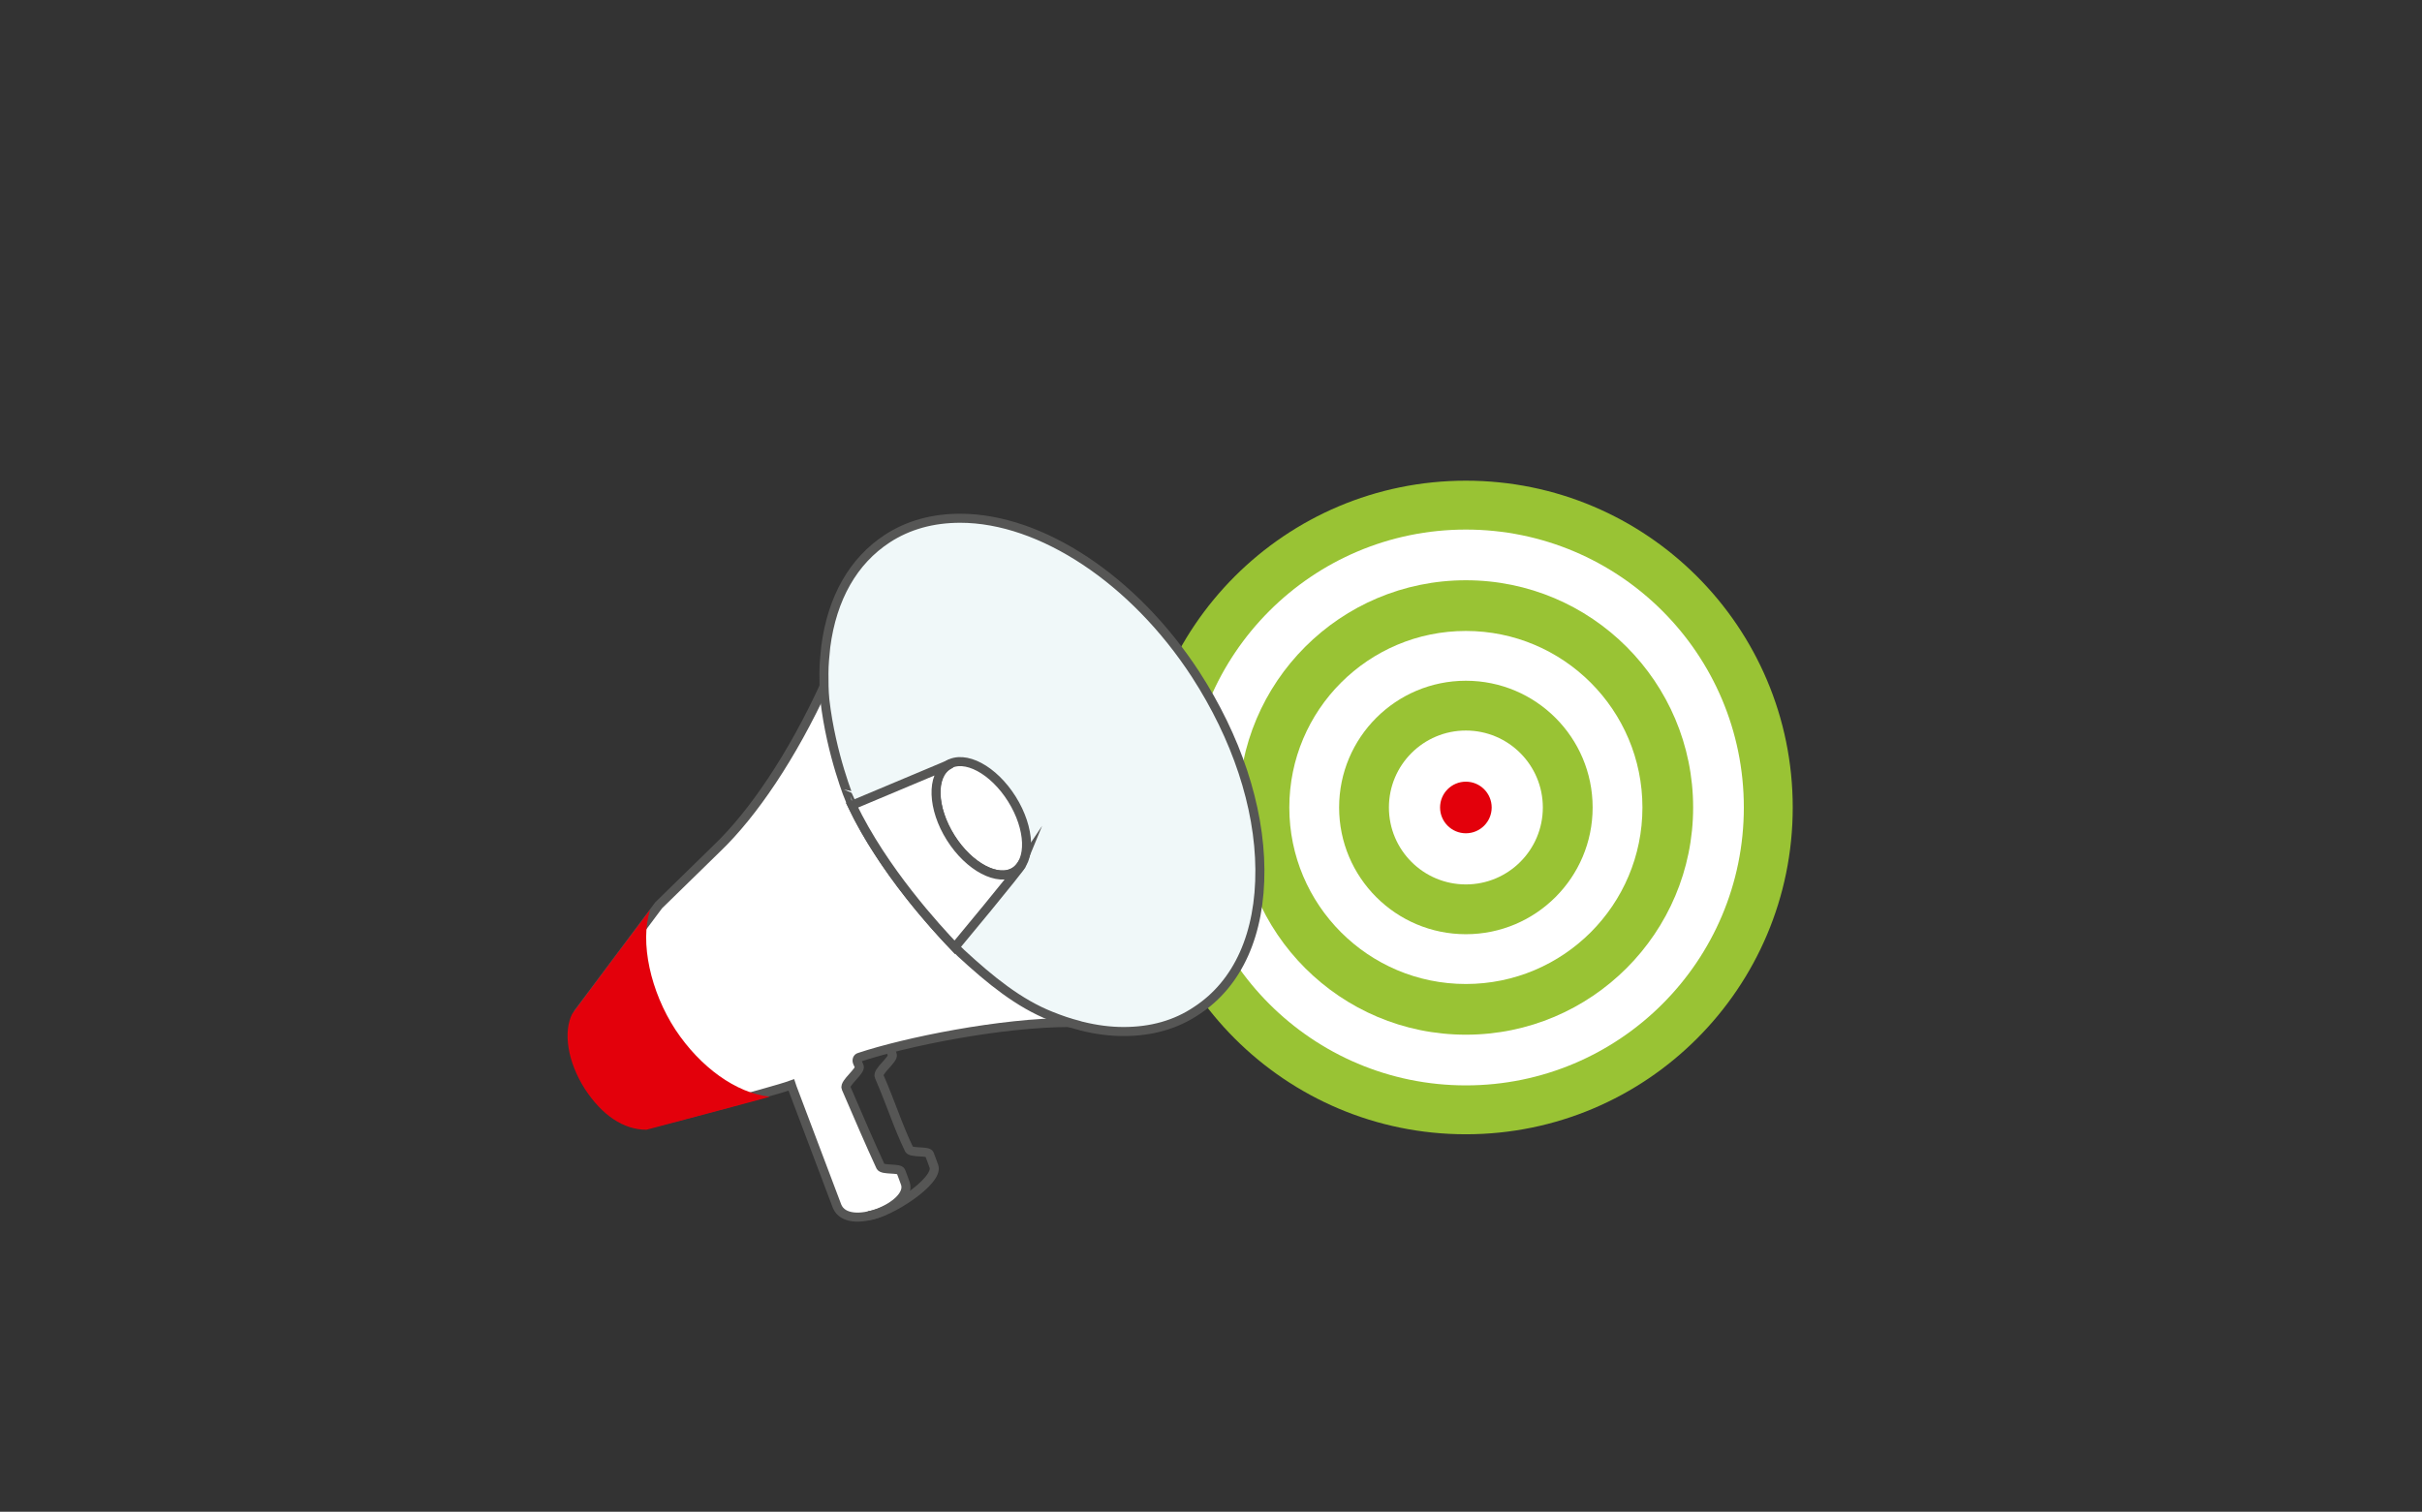
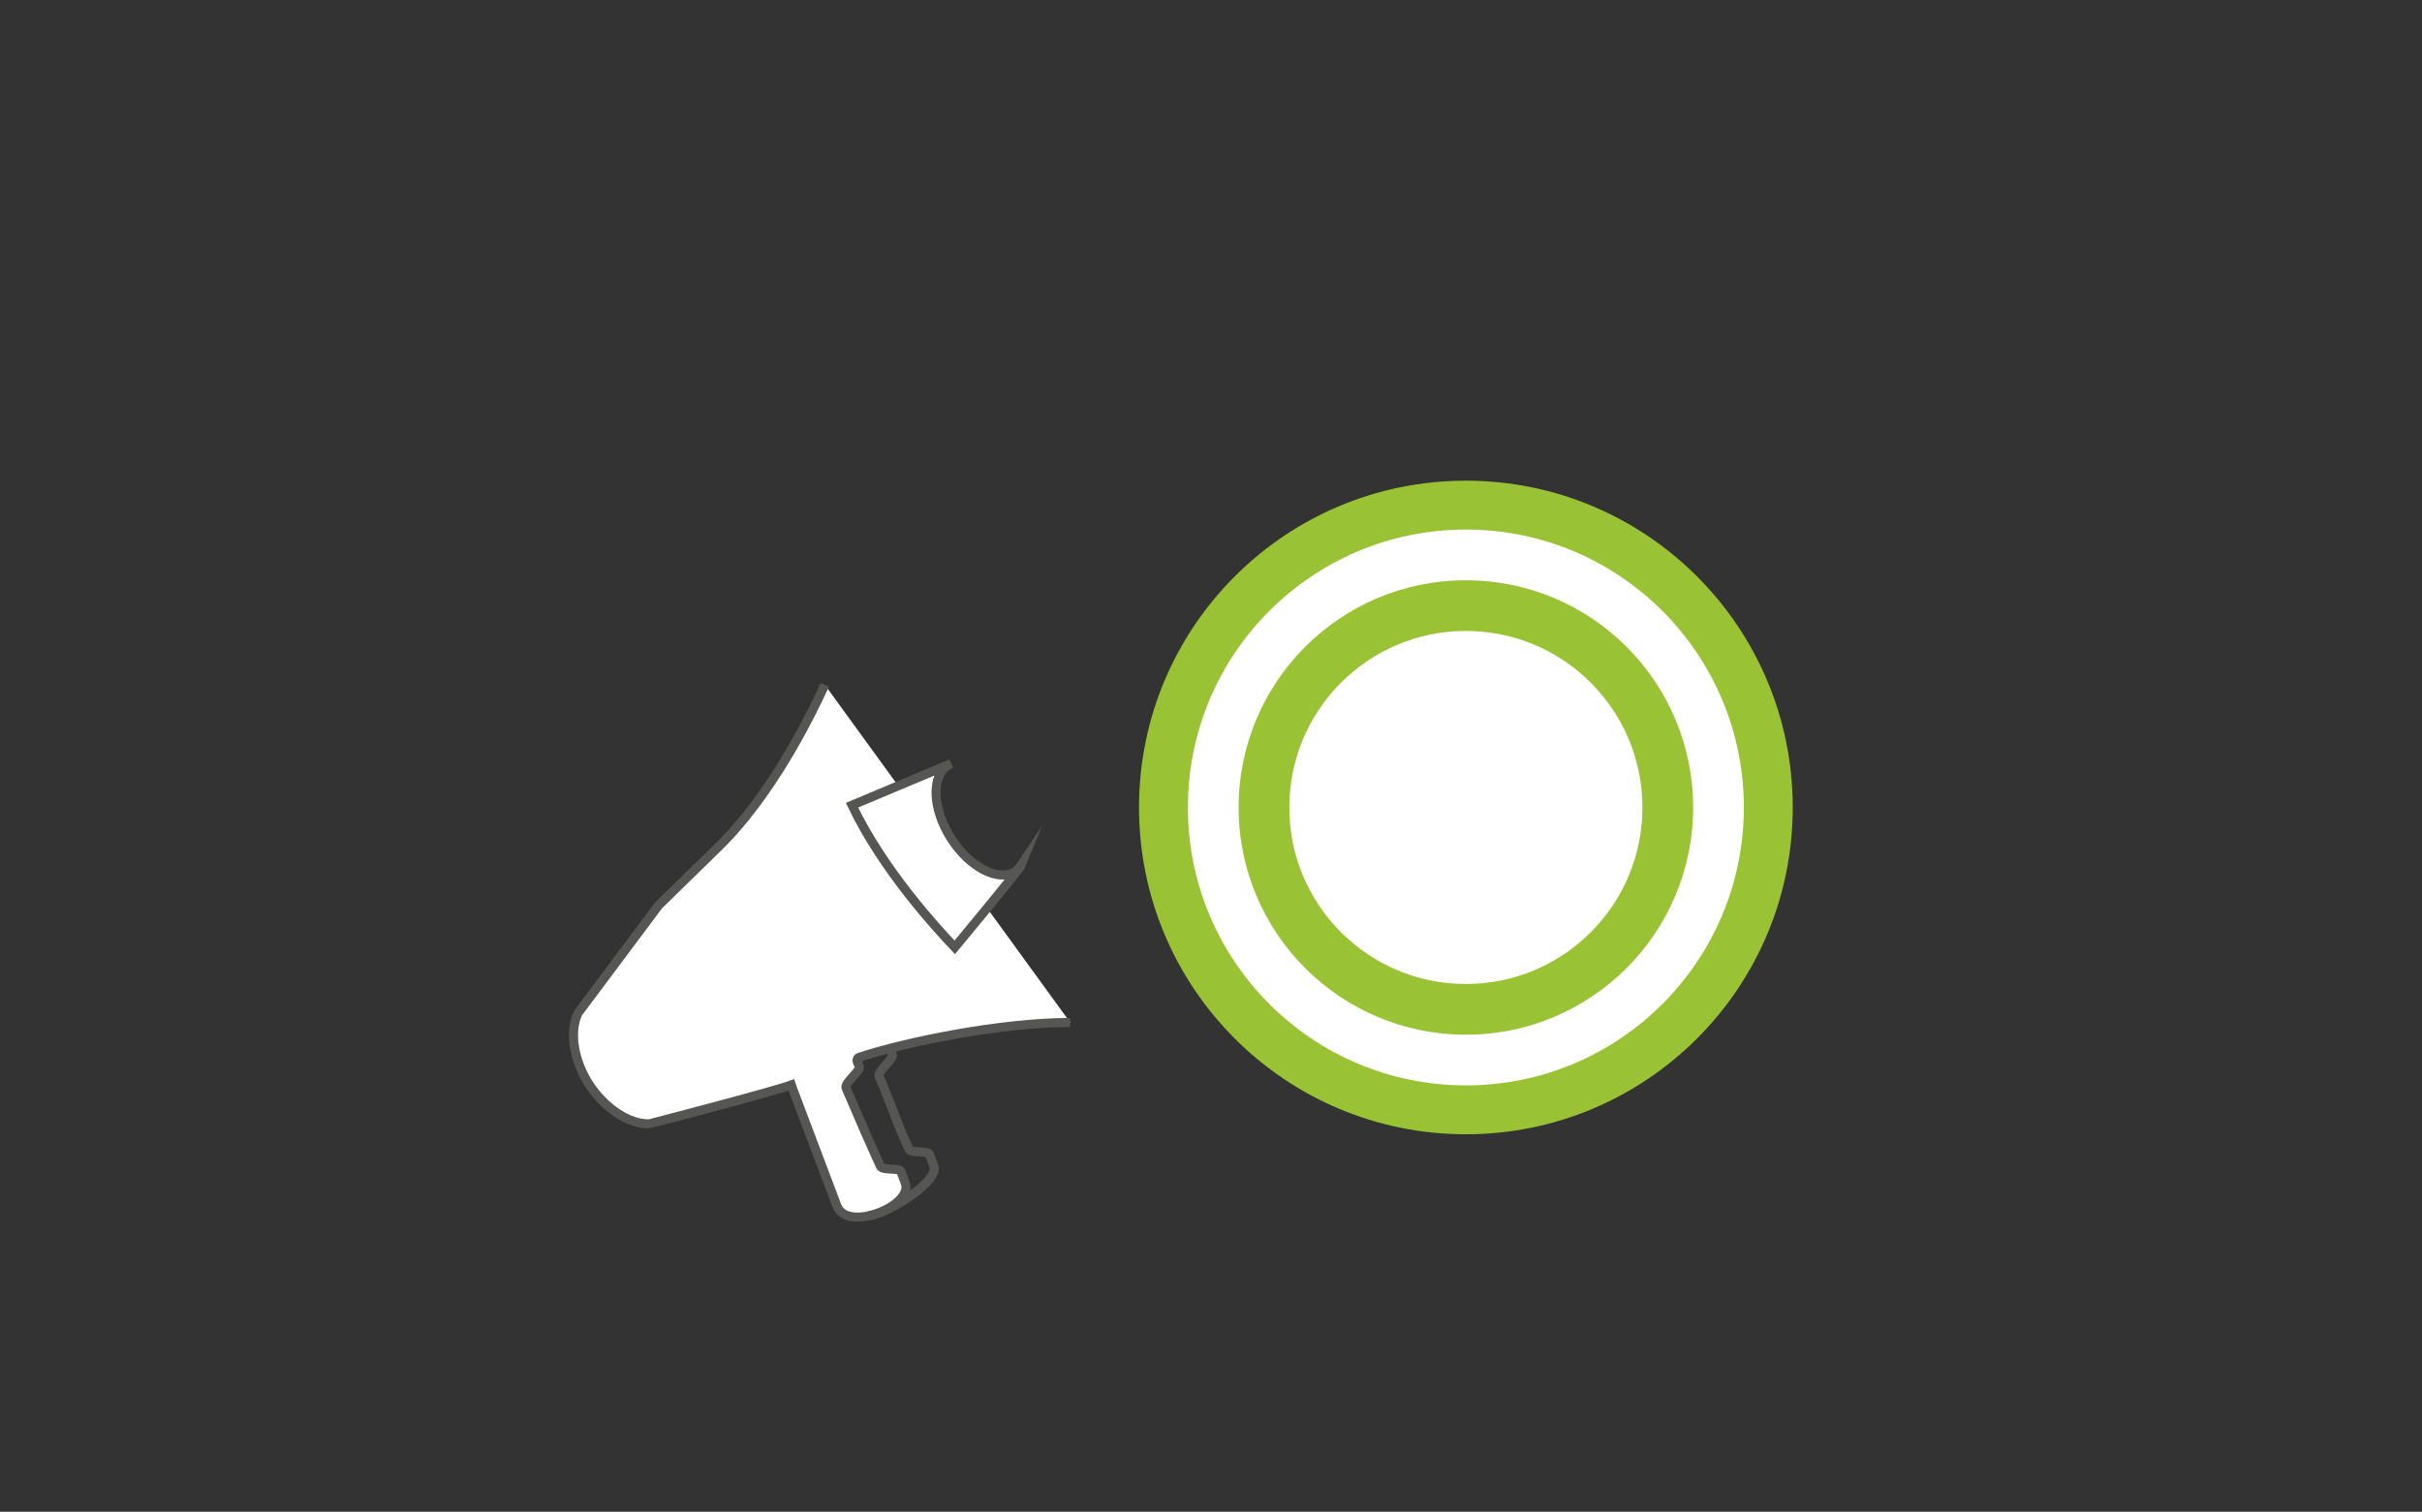
<svg xmlns="http://www.w3.org/2000/svg" version="1.1" id="Ebene_1" x="0px" y="0px" viewBox="0 0 535 334" xml:space="preserve">
  <rect x="0" y="0" width="535" height="334" fill="#333333" stroke="none" />
  <circle fill="#99C334" cx="323.8" cy="178.4" r="72.2" />
  <circle fill="#FFFFFF" cx="323.8" cy="178.4" r="61.4" />
  <circle fill="#99C334" cx="323.8" cy="178.4" r="50.2" />
  <circle fill="#FFFFFF" cx="323.8" cy="178.4" r="39" />
-   <circle fill="#99C334" cx="323.8" cy="178.4" r="28" />
  <circle fill="#FFFFFF" cx="323.8" cy="178.4" r="17" />
-   <circle fill="#E3000B" cx="323.8" cy="178.4" r="5.7" />
  <path fill="#FFFFFF" stroke="#565655" stroke-width="2" stroke-miterlimit="10" d="M236.4,225.9c-15.3,0-36.4,4.3-46.6,7.7  c-0.4,0.1-0.6,0.6-0.4,1.1l0.4,0.9c0.4,1-3.4,3.7-2.9,4.8c2.8,6.5,5.2,12.1,7.6,17.3c0.4,0.9,4.2,0.3,4.5,1.1c0.4,1,0.7,1.9,1,2.7  c1.6,4.9-12.7,10.8-15.1,5l-9.9-26.2l-0.2-0.6c-4.4,1.6-31.3,8.6-31.5,8.6l0,0c-4.5,0-9.6-3.4-13.1-8.6c-3.5-5.4-4.5-11.8-2.5-15.9  l17.8-23.8l13-12.7c7.8-7.5,16.4-20.1,23.7-36" />
-   <path fill="#E3000B" d="M142.8,249.6c-5.1,0-9.8-3.2-13.6-9c-3.9-6.1-4.8-12.7-2.8-16.6c0,0,16.4-22,17.2-23  c-2.3,7.2,0.1,18.1,5.6,26.5c5.5,8.3,13.4,14,20.8,14.8C170.4,242.3,142.8,249.6,142.8,249.6z" />
  <path fill="none" stroke="#565655" stroke-width="2" stroke-miterlimit="10" d="M196.4,231.1c0.2,0.6,0.4,1.2,0.7,1.9  c0.4,1-3.4,3.7-2.9,4.8c2.8,6.5,4.1,10.9,6.6,16.1c0.4,0.9,4.2,0.3,4.5,1.1c0.4,1,0.7,1.9,1,2.7c1.1,3.2-9.8,10.4-14.5,10.9" />
-   <path fill="#F0F8F9" stroke="#565655" stroke-width="2" stroke-miterlimit="10" d="M182.2,154.6c-0.2-2-0.2-3.9-0.2-5.8  c0-2,0.2-4,0.4-5.9c1.4-10.8,6.1-19,13.6-23.9c4.6-3,10-4.5,16.1-4.5c17.9,0,38.4,13.6,52,34.5c9,13.9,14.1,29.1,14.2,43.1  c0.1,14.2-4.8,25.2-14,31.2c-4.6,3.1-10,4.6-16.1,4.6c-3,0-6.1-0.4-9.3-1.2c-0.2-0.1-0.5-0.1-0.7-0.2c-2-0.5-4-1.2-6-2  c-7.1-2.8-13.4-7.9-19.9-13.9c0,0-16.3-15.6-24.5-33.7C187.8,176.9,183.6,166.8,182.2,154.6z" />
-   <ellipse transform="matrix(0.847 -0.531 0.531 0.847 -62.889 142.769)" fill="#FFFFFF" stroke="#565655" stroke-width="2" stroke-miterlimit="10" cx="216.8" cy="180.8" rx="8" ry="13.9" />
  <path fill="#FFFFFF" stroke="#565655" stroke-width="2" stroke-miterlimit="10" d="M210.9,209.3c0,0,14.4-17.3,14.8-18.3l0,0  c-0.4,0.6-0.9,1.2-1.5,1.6c-3.7,2.3-10.1-1-14.2-7.5c-4.1-6.5-4.3-13.7-0.6-16c0.2-0.1,0.5-0.3,0.7-0.4l0,0l-21.9,9.2  C195.1,192.3,206.9,205.1,210.9,209.3z" />
</svg>